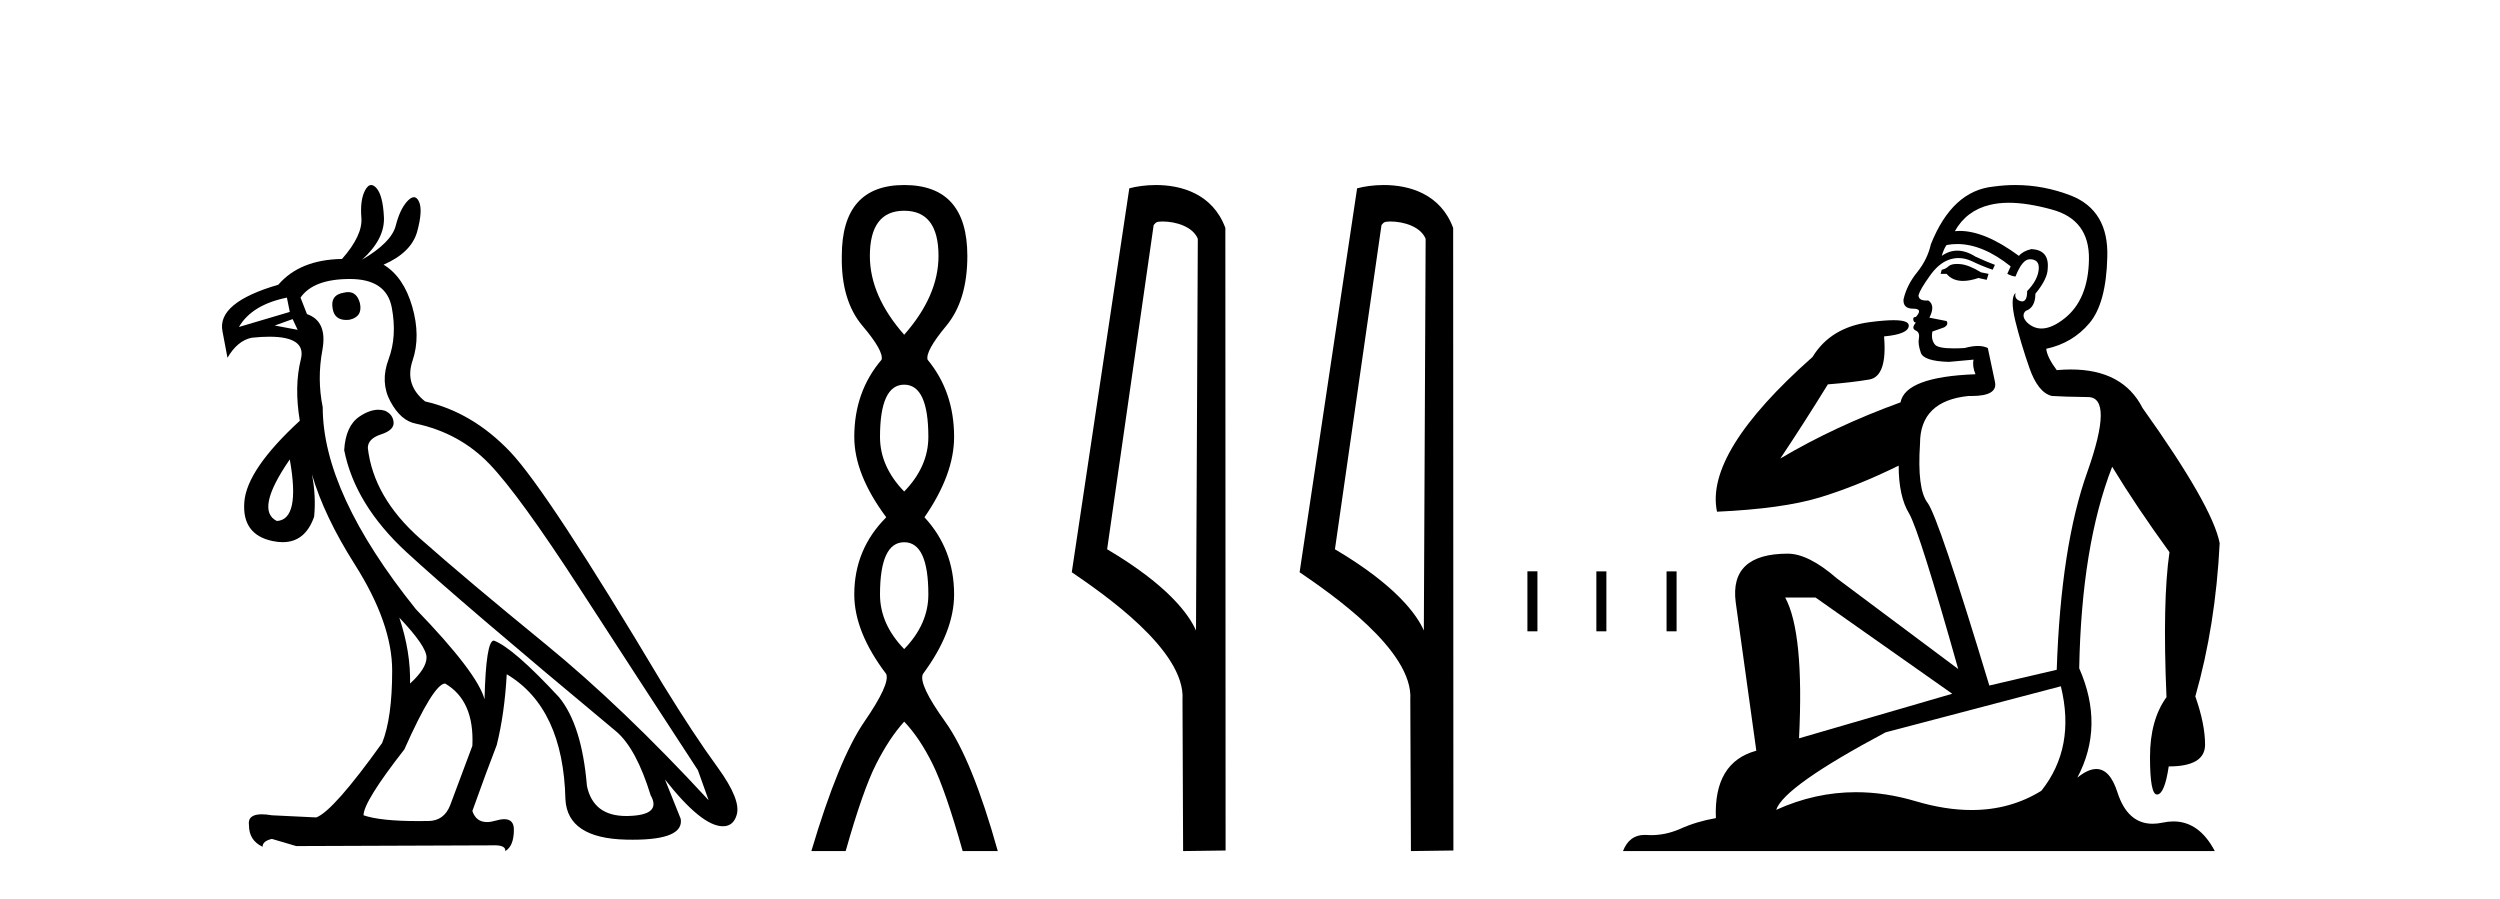
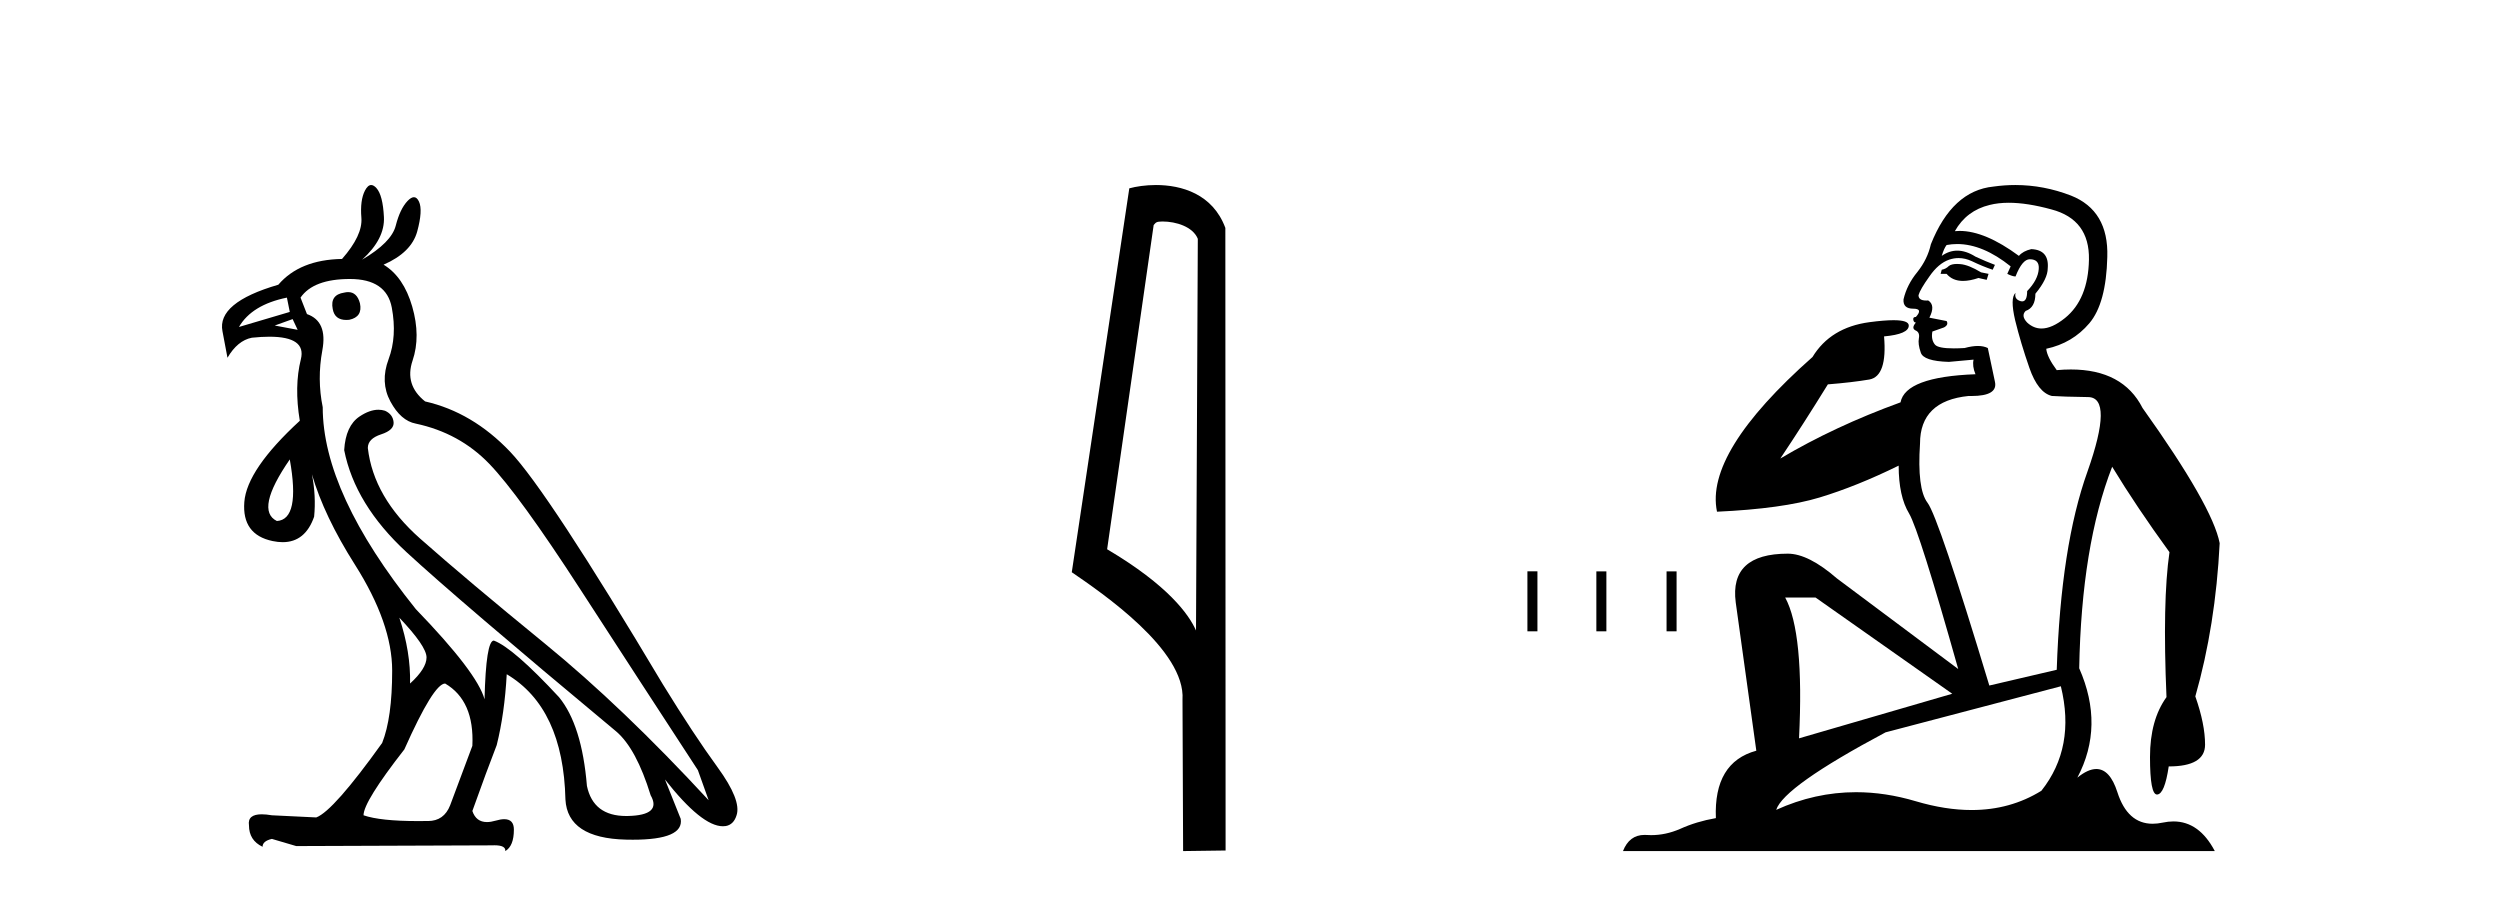
<svg xmlns="http://www.w3.org/2000/svg" width="114.0" height="41.0">
  <path d="M 15.876 13.32 Q 15.792 13.32 15.695 13.343 Q 15.042 13.441 15.173 14.094 Q 15.261 14.59 15.793 14.59 Q 15.855 14.59 15.924 14.583 Q 16.544 14.453 16.414 13.832 Q 16.279 13.32 15.876 13.32 ZM 13.083 13.571 L 13.214 14.224 L 10.896 14.91 Q 11.483 13.898 13.083 13.571 ZM 13.344 14.551 L 13.573 15.04 L 13.573 15.04 L 12.528 14.844 L 13.344 14.551 ZM 13.214 20.95 Q 13.704 23.693 12.626 23.758 Q 11.614 23.268 13.214 20.95 ZM 18.209 28.166 Q 19.45 29.472 19.45 29.978 Q 19.45 30.484 18.699 31.169 Q 18.732 29.733 18.209 28.166 ZM 15.956 12.722 Q 17.622 12.722 17.866 14.028 Q 18.111 15.334 17.72 16.379 Q 17.328 17.424 17.801 18.305 Q 18.275 19.187 18.96 19.317 Q 20.952 19.742 22.307 21.146 Q 23.662 22.55 26.453 26.86 Q 29.245 31.169 31.824 35.12 L 32.314 36.491 Q 28.396 32.247 24.837 29.341 Q 21.278 26.435 19.156 24.558 Q 17.034 22.68 16.773 20.428 Q 16.773 20.003 17.377 19.807 Q 17.981 19.611 17.948 19.252 Q 17.915 18.893 17.556 18.73 Q 17.411 18.684 17.257 18.684 Q 16.857 18.684 16.397 18.991 Q 15.761 19.415 15.695 20.526 Q 16.185 23.007 18.536 25.178 Q 20.887 27.349 28.102 33.357 Q 29.016 34.14 29.669 36.263 Q 30.192 37.177 28.625 37.209 Q 28.589 37.21 28.554 37.21 Q 27.051 37.21 26.764 35.838 Q 26.535 33.063 25.49 31.79 Q 23.401 29.537 22.519 29.21 Q 22.16 29.21 22.095 31.888 Q 21.768 30.68 18.96 27.774 Q 14.716 22.484 14.716 18.567 Q 14.455 17.293 14.699 15.971 Q 14.944 14.649 13.997 14.322 L 13.704 13.571 Q 14.291 12.722 15.956 12.722 ZM 20.299 31.169 Q 21.638 31.953 21.54 34.01 L 20.527 36.72 Q 20.246 37.439 19.514 37.439 Q 19.483 37.439 19.45 37.438 Q 19.248 37.441 19.057 37.441 Q 17.341 37.441 16.577 37.177 Q 16.577 36.556 18.438 34.173 Q 19.776 31.169 20.299 31.169 ZM 16.926 8.437 Q 16.773 8.437 16.642 8.69 Q 16.414 9.131 16.479 9.931 Q 16.544 10.731 15.597 11.808 Q 13.671 11.841 12.692 12.983 Q 9.884 13.8 10.145 15.106 L 10.373 16.314 Q 10.83 15.53 11.483 15.4 Q 11.926 15.354 12.283 15.354 Q 13.976 15.354 13.72 16.379 Q 13.41 17.62 13.671 19.187 Q 11.255 21.407 11.141 22.893 Q 11.026 24.378 12.43 24.672 Q 12.673 24.723 12.889 24.723 Q 13.919 24.723 14.324 23.562 Q 14.418 22.621 14.224 21.629 L 14.224 21.629 Q 14.779 23.533 16.185 25.749 Q 17.883 28.427 17.883 30.582 Q 17.883 32.736 17.426 33.879 Q 15.206 36.981 14.422 37.275 L 12.398 37.177 Q 12.134 37.132 11.936 37.132 Q 11.278 37.132 11.353 37.634 Q 11.353 38.32 11.973 38.613 Q 11.973 38.352 12.398 38.254 L 13.508 38.581 L 22.421 38.548 Q 22.486 38.545 22.545 38.545 Q 23.071 38.545 23.041 38.809 Q 23.433 38.581 23.433 37.83 Q 23.433 37.355 22.993 37.355 Q 22.828 37.355 22.601 37.422 Q 22.382 37.486 22.204 37.486 Q 21.708 37.486 21.54 36.981 Q 22.193 35.153 22.65 33.977 Q 23.009 32.541 23.107 30.745 Q 25.686 32.279 25.784 36.459 Q 25.882 38.222 28.543 38.287 Q 28.704 38.291 28.855 38.291 Q 31.194 38.291 31.041 37.34 L 30.322 35.544 L 30.322 35.544 Q 31.998 37.677 32.963 37.677 Q 33.032 37.677 33.098 37.667 Q 33.457 37.601 33.587 37.177 Q 33.816 36.491 32.722 34.989 Q 31.628 33.487 30.224 31.202 Q 24.968 22.387 23.254 20.591 Q 21.54 18.795 19.385 18.305 Q 18.438 17.554 18.813 16.444 Q 19.189 15.334 18.797 13.979 Q 18.405 12.624 17.491 12.069 Q 18.764 11.514 19.026 10.551 Q 19.287 9.588 19.107 9.196 Q 19.013 8.992 18.875 8.992 Q 18.749 8.992 18.585 9.163 Q 18.242 9.523 18.046 10.29 Q 17.85 11.057 16.512 11.841 Q 17.556 10.894 17.507 9.898 Q 17.458 8.902 17.165 8.576 Q 17.039 8.437 16.926 8.437 Z" style="fill:#000000;stroke:none" />
-   <path d="M 41.231 9.61 Q 42.796 9.61 42.796 11.673 Q 42.796 13.487 41.231 15.265 Q 39.666 13.487 39.666 11.673 Q 39.666 9.61 41.231 9.61 ZM 41.231 17.541 Q 42.333 17.541 42.333 19.924 Q 42.333 21.276 41.231 22.414 Q 40.128 21.276 40.128 19.924 Q 40.128 17.541 41.231 17.541 ZM 41.231 24.726 Q 42.333 24.726 42.333 27.108 Q 42.333 28.46 41.231 29.598 Q 40.128 28.46 40.128 27.108 Q 40.128 24.726 41.231 24.726 ZM 41.231 8.437 Q 38.386 8.437 38.386 11.673 Q 38.35 13.7 39.328 14.856 Q 40.306 16.012 40.199 16.403 Q 38.955 17.862 38.955 19.924 Q 38.955 21.631 40.413 23.588 Q 38.955 25.046 38.955 27.108 Q 38.955 28.816 40.413 30.736 Q 40.591 31.198 39.417 32.906 Q 38.243 34.613 36.998 38.809 L 38.563 38.809 Q 39.346 36.035 39.95 34.844 Q 40.555 33.652 41.231 32.906 Q 41.942 33.652 42.529 34.844 Q 43.116 36.035 43.898 38.809 L 45.499 38.809 Q 44.325 34.613 43.098 32.906 Q 41.871 31.198 42.084 30.736 Q 43.507 28.816 43.507 27.108 Q 43.507 25.046 42.155 23.588 Q 43.507 21.631 43.507 19.924 Q 43.507 17.862 42.298 16.403 Q 42.191 16.012 43.151 14.856 Q 44.111 13.7 44.111 11.673 Q 44.111 8.437 41.231 8.437 Z" style="fill:#000000;stroke:none" />
  <path d="M 53.008 10.1 C 53.633 10.1 54.398 10.34 54.62 10.89 L 54.538 28.751 L 54.538 28.751 C 54.222 28.034 53.28 26.699 50.485 25.046 L 52.607 10.263 C 52.707 10.157 52.704 10.1 53.008 10.1 ZM 54.538 28.751 L 54.538 28.751 C 54.538 28.751 54.538 28.751 54.538 28.751 L 54.538 28.751 L 54.538 28.751 ZM 52.711 8.437 C 52.233 8.437 51.802 8.505 51.496 8.588 L 48.873 26.094 C 50.261 27.044 54.074 29.648 53.922 31.91 L 53.95 38.809 L 55.887 38.783 L 55.876 10.393 C 55.3 8.837 53.869 8.437 52.711 8.437 Z" style="fill:#000000;stroke:none" />
-   <path d="M 63.397 10.1 C 64.021 10.1 64.786 10.34 65.009 10.89 L 64.927 28.751 L 64.927 28.751 C 64.61 28.034 63.669 26.699 60.873 25.046 L 62.996 10.263 C 63.095 10.157 63.093 10.1 63.397 10.1 ZM 64.927 28.751 L 64.927 28.751 C 64.927 28.751 64.927 28.751 64.927 28.751 L 64.927 28.751 L 64.927 28.751 ZM 63.1 8.437 C 62.622 8.437 62.19 8.505 61.884 8.588 L 59.262 26.094 C 60.649 27.044 64.462 29.648 64.31 31.91 L 64.338 38.809 L 66.275 38.783 L 66.264 10.393 C 65.688 8.837 64.257 8.437 63.1 8.437 Z" style="fill:#000000;stroke:none" />
  <path d="M 69.65 26.052 L 69.65 28.788 L 70.107 28.788 L 70.107 26.052 ZM 72.794 26.055 L 72.794 28.788 L 73.251 28.788 L 73.251 26.055 ZM 75.995 26.055 L 75.995 28.788 L 76.452 28.788 L 76.452 26.055 Z" style="fill:#000000;stroke:none" />
  <path d="M 89.241 12.036 Q 88.987 12.036 88.868 12.129 Q 88.731 12.266 88.543 12.3 L 88.492 12.488 L 88.765 12.488 Q 89.035 12.81 89.514 12.81 Q 89.822 12.81 90.217 12.676 L 90.593 12.761 L 90.678 12.488 L 90.337 12.419 Q 89.773 12.078 89.397 12.044 Q 89.314 12.036 89.241 12.036 ZM 91.6 9.246 Q 92.439 9.246 93.548 9.55 Q 95.29 10.011 95.256 11.839 Q 95.222 13.649 94.163 14.503 Q 93.569 14.98 93.092 14.98 Q 92.732 14.98 92.438 14.708 Q 92.147 14.401 92.369 14.179 Q 92.814 14.025 92.814 13.393 Q 93.377 12.71 93.377 12.232 Q 93.446 11.395 92.626 11.36 Q 92.25 11.446 92.062 11.668 Q 90.519 10.53 89.36 10.53 Q 89.249 10.53 89.141 10.541 L 89.141 10.541 Q 89.671 9.601 90.73 9.345 Q 91.121 9.246 91.6 9.246 ZM 89.247 11.128 Q 90.414 11.128 91.686 12.146 L 91.532 12.488 Q 91.772 12.607 91.908 12.607 Q 92.216 11.822 92.557 11.822 Q 93.001 11.822 92.967 12.266 Q 92.933 12.761 92.438 13.274 Q 92.438 13.743 92.21 13.743 Q 92.181 13.743 92.147 13.735 Q 91.84 13.649 91.908 13.359 L 91.908 13.359 Q 91.652 13.581 91.891 14.606 Q 92.147 15.648 92.54 16.775 Q 92.933 17.902 93.565 18.056 Q 94.06 18.09 95.222 18.107 Q 96.383 18.124 95.188 21.506 Q 93.975 24.888 93.787 30.542 L 90.713 31.26 Q 88.39 23.573 87.894 22.924 Q 87.416 22.292 87.553 20.225 Q 87.553 18.278 89.773 18.056 Q 89.837 18.058 89.898 18.058 Q 91.115 18.058 90.969 17.407 Q 90.832 16.741 90.644 15.87 Q 90.456 15.776 90.192 15.776 Q 89.927 15.776 89.585 15.87 Q 89.312 15.886 89.093 15.886 Q 88.38 15.886 88.236 15.716 Q 88.048 15.494 88.116 15.118 L 88.646 14.93 Q 88.868 14.811 88.765 14.64 L 87.98 14.486 Q 88.27 13.923 87.928 13.701 Q 87.879 13.704 87.835 13.704 Q 87.484 13.704 87.484 13.461 Q 87.553 13.205 87.98 12.607 Q 88.39 12.01 88.885 11.839 Q 89.098 11.768 89.312 11.768 Q 89.611 11.768 89.91 11.907 Q 90.405 12.146 90.866 12.3 L 90.969 12.078 Q 90.559 11.924 90.081 11.702 Q 89.648 11.429 89.252 11.429 Q 88.882 11.429 88.543 11.668 Q 88.646 11.326 88.765 11.173 Q 89.004 11.128 89.247 11.128 ZM 82.787 27.246 L 89.022 31.635 L 82.036 33.668 Q 82.275 28.851 81.404 27.246 ZM 93.975 31.294 Q 94.658 34.078 93.087 36.059 Q 91.669 36.937 89.904 36.937 Q 88.713 36.937 87.365 36.538 Q 85.975 36.124 84.636 36.124 Q 82.765 36.124 80.994 36.93 Q 81.335 35.871 85.981 33.395 L 93.975 31.294 ZM 91.9 8.437 Q 91.403 8.437 90.9 8.508 Q 89.022 8.696 88.048 11.138 Q 87.894 11.822 87.433 12.402 Q 86.955 12.983 86.801 13.649 Q 86.767 14.076 87.245 14.076 Q 87.706 14.076 87.365 14.452 Q 87.228 14.452 87.245 14.572 Q 87.262 14.708 87.365 14.708 Q 87.143 14.965 87.348 15.067 Q 87.553 15.152 87.501 15.426 Q 87.45 15.682 87.587 16.075 Q 87.706 16.468 88.868 16.502 L 89.995 16.399 L 89.995 16.399 Q 89.927 16.69 90.081 17.065 Q 86.887 17.185 86.664 18.347 Q 83.658 19.44 81.182 20.909 Q 82.223 19.354 83.351 17.527 Q 84.444 17.441 85.247 17.305 Q 86.067 17.151 85.913 15.34 Q 87.04 15.238 87.04 14.845 Q 87.04 14.601 86.347 14.601 Q 85.925 14.601 85.247 14.691 Q 83.47 14.93 82.65 16.28 Q 77.731 20.635 78.295 23.334 Q 81.284 23.197 82.975 22.685 Q 84.666 22.173 86.579 21.233 Q 86.579 22.634 87.057 23.42 Q 87.518 24.205 89.295 30.508 L 83.761 26.374 Q 82.463 25.247 81.523 25.247 Q 78.859 25.247 79.149 27.468 L 80.088 34.232 Q 78.141 34.761 78.244 37.306 Q 77.355 37.46 76.604 37.802 Q 75.955 38.082 75.293 38.082 Q 75.188 38.082 75.084 38.075 Q 75.037 38.072 74.991 38.072 Q 74.296 38.072 74.008 38.809 L 100.995 38.809 Q 100.284 37.457 99.109 37.457 Q 98.874 37.457 98.621 37.511 Q 98.378 37.563 98.16 37.563 Q 97.014 37.563 96.554 36.128 Q 96.215 35.067 95.592 35.067 Q 95.212 35.067 94.727 35.461 Q 95.973 33.104 94.812 30.474 Q 94.914 24.888 96.315 21.284 Q 97.425 23.112 98.928 25.179 Q 98.604 27.399 98.792 31.789 Q 98.04 32.831 98.04 34.522 Q 98.04 36.23 98.358 36.23 Q 98.362 36.23 98.365 36.23 Q 98.706 36.213 98.894 34.949 Q 100.551 34.949 100.551 33.958 Q 100.551 33.019 100.107 31.755 Q 101.029 28.527 101.217 24.769 Q 100.893 23.078 97.699 18.603 Q 96.806 16.848 94.427 16.848 Q 94.12 16.848 93.787 16.878 Q 93.343 16.28 93.309 15.904 Q 94.505 15.648 95.273 14.742 Q 96.042 13.837 96.093 11.719 Q 96.161 9.601 94.436 8.918 Q 93.19 8.437 91.9 8.437 Z" style="fill:#000000;stroke:none" />
</svg>